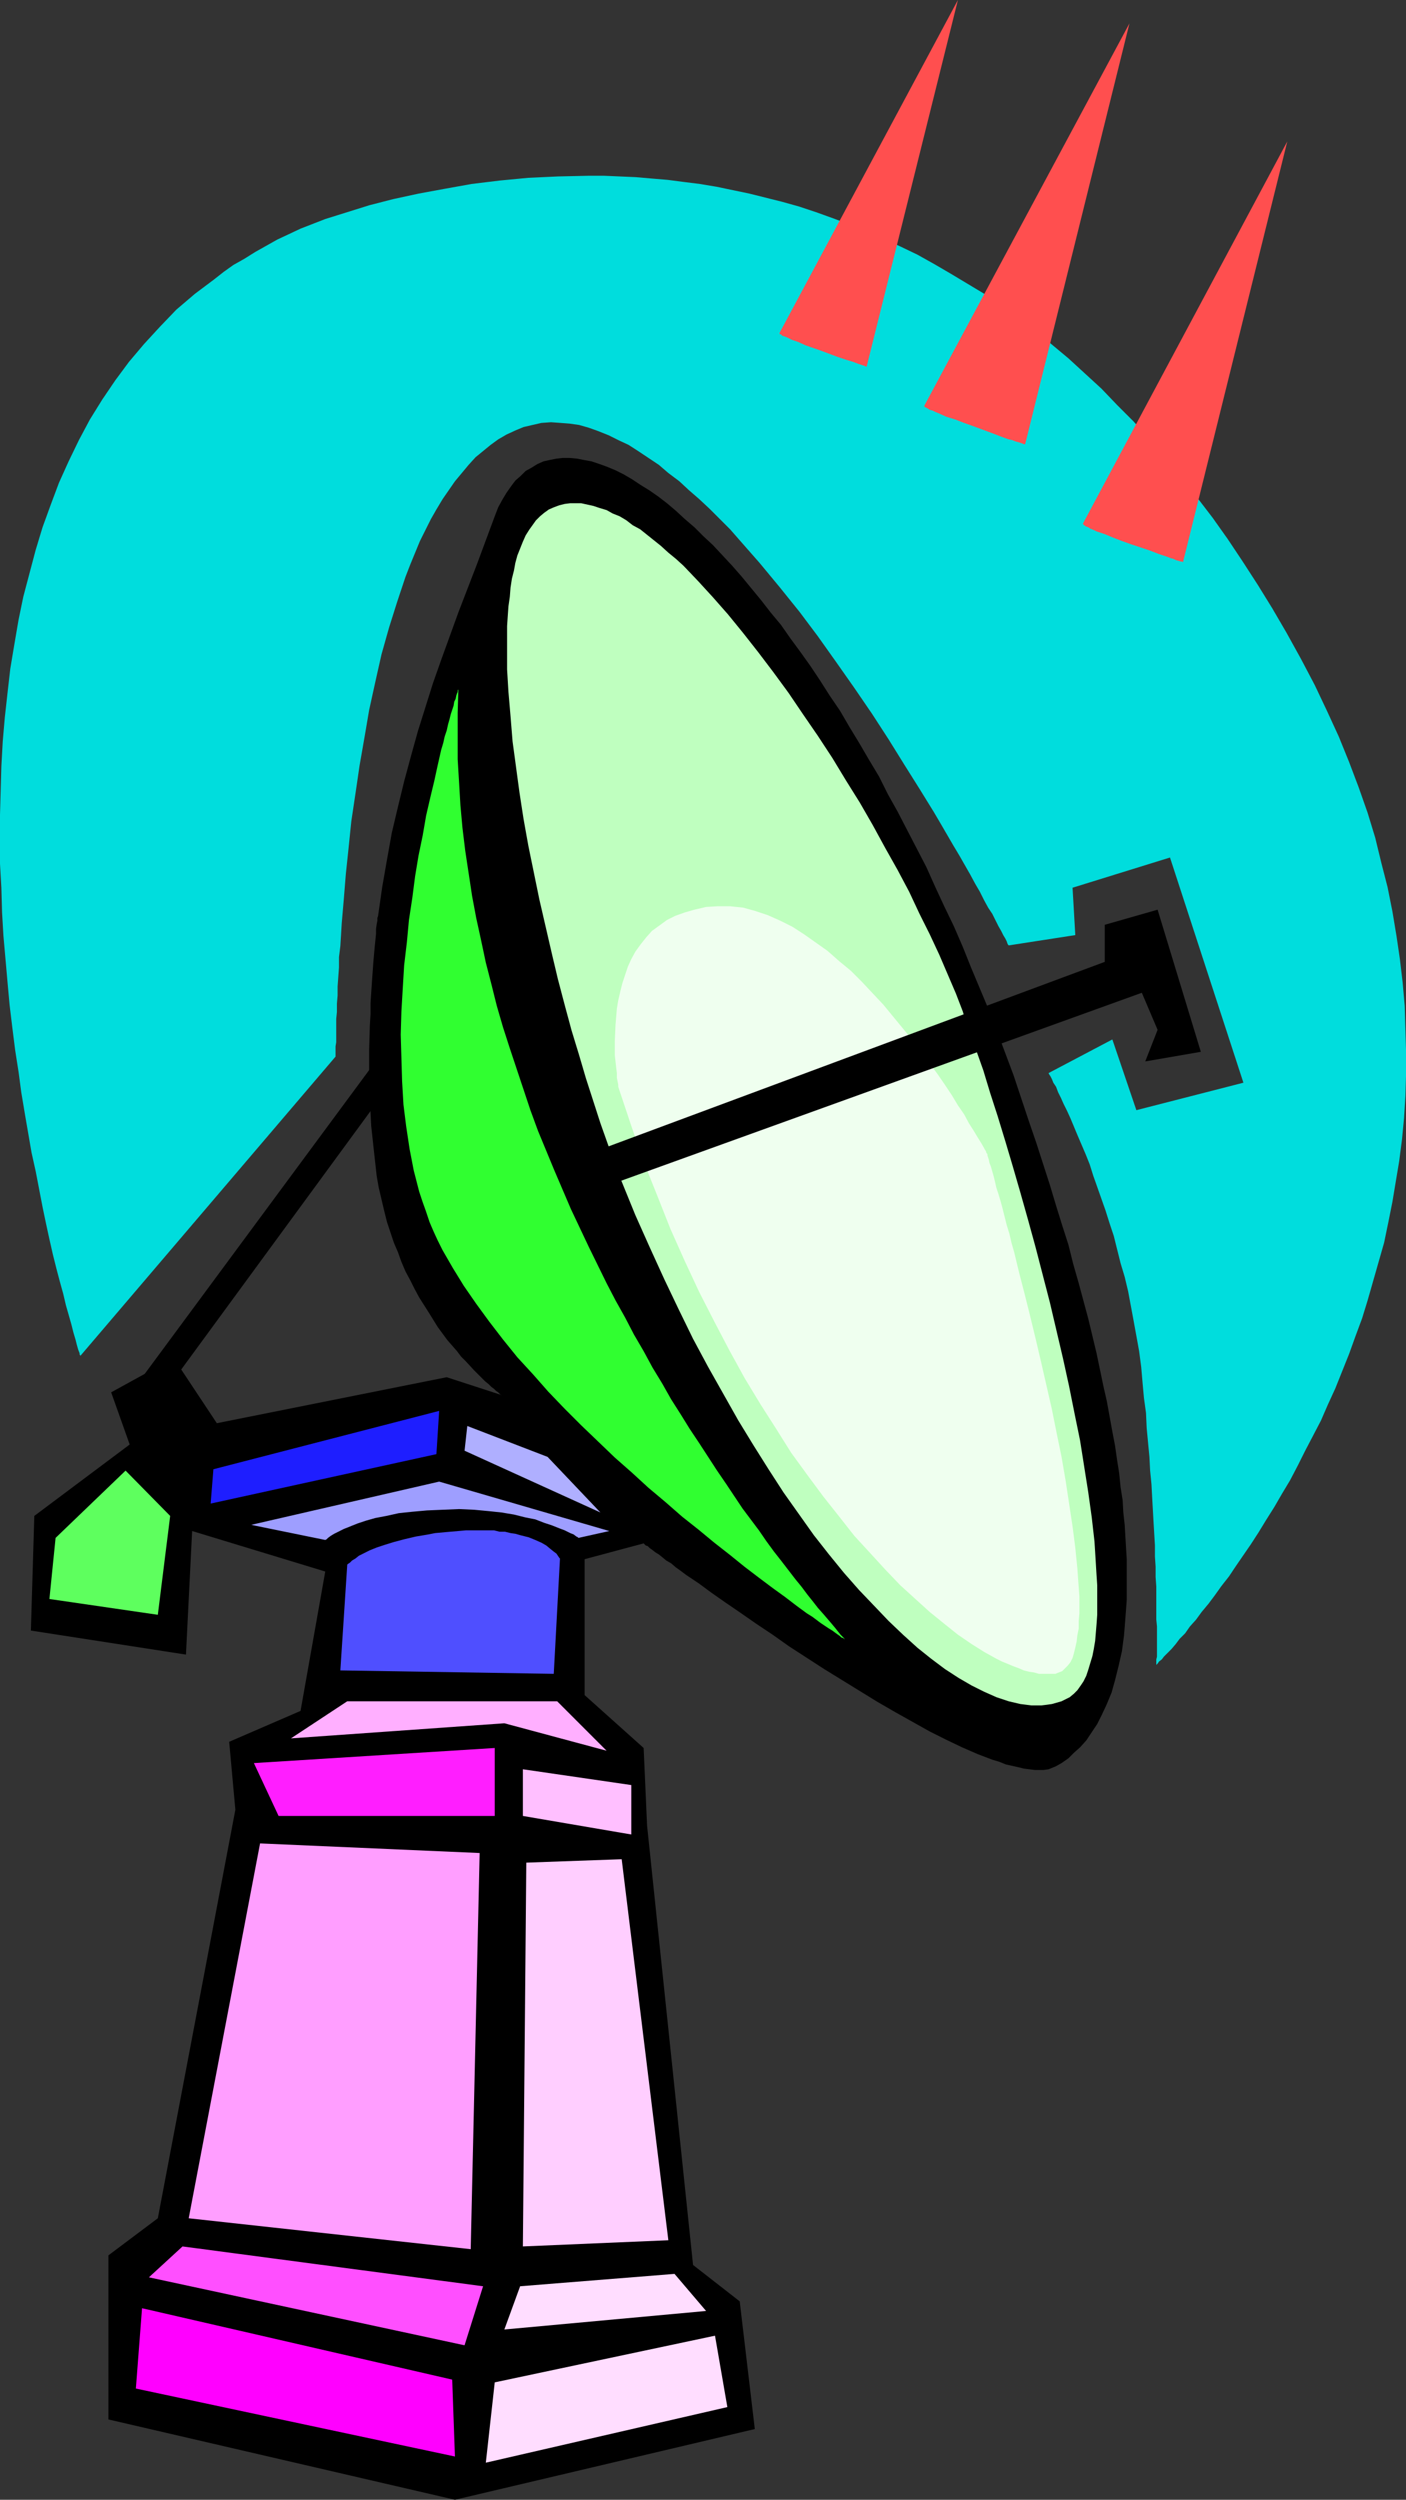
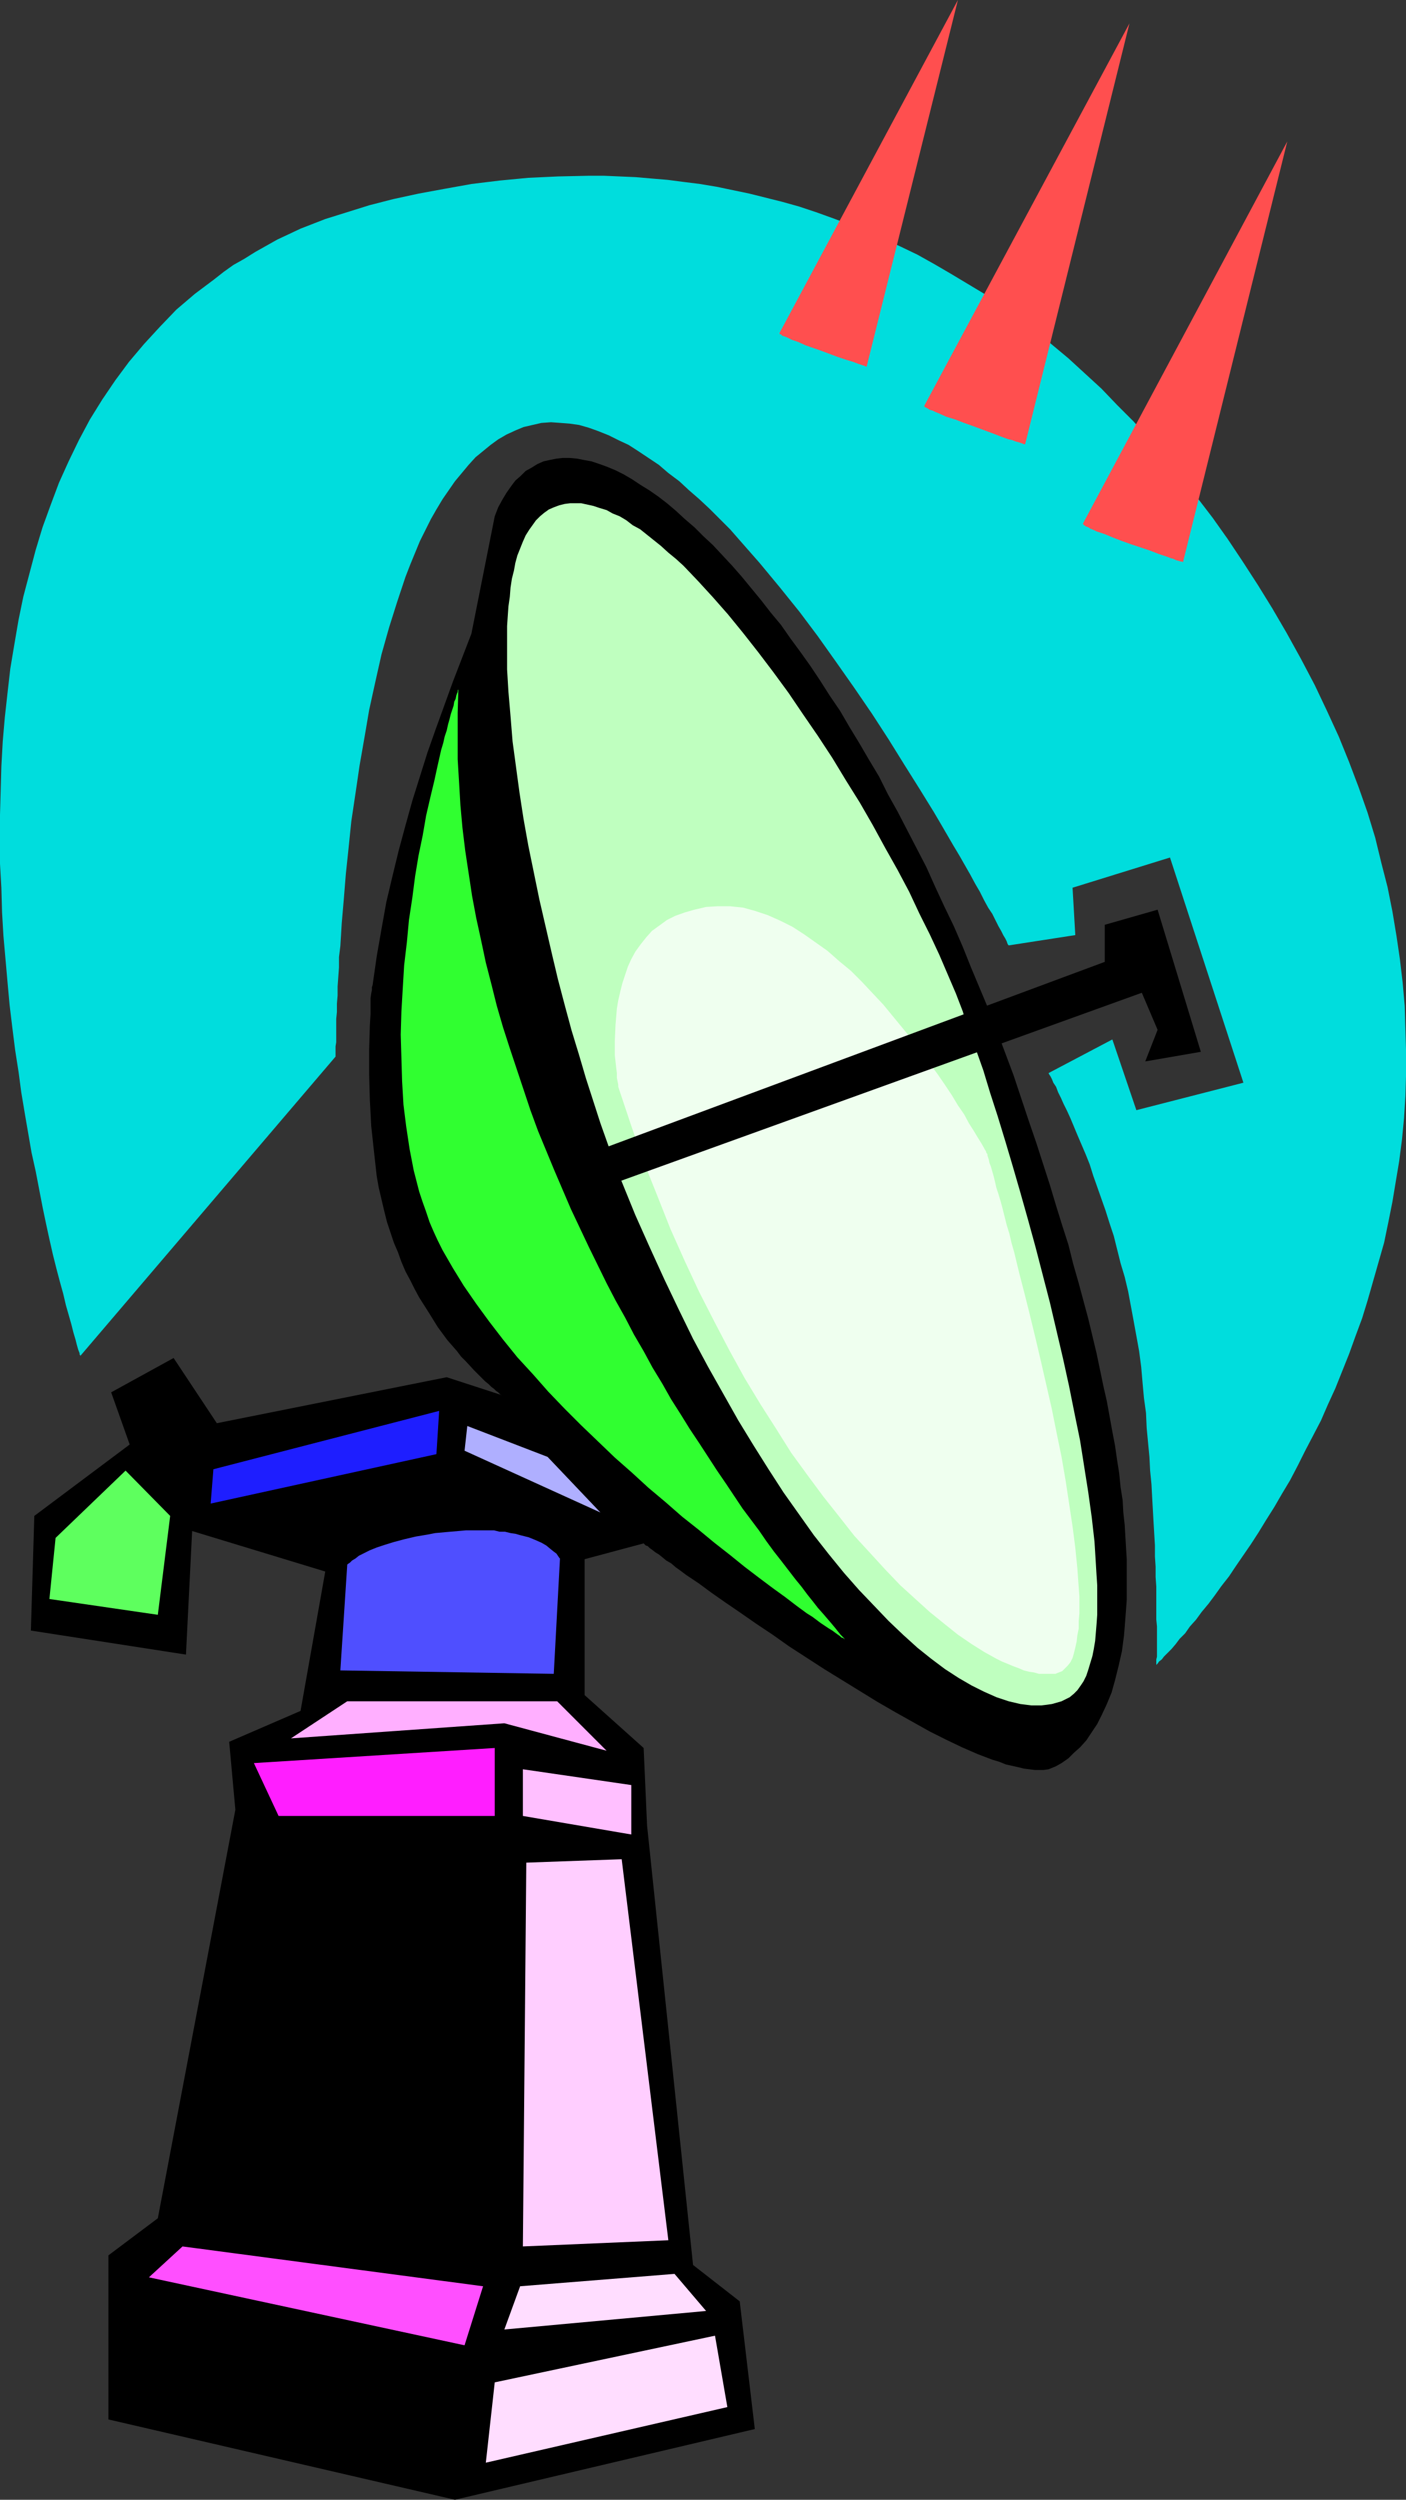
<svg xmlns="http://www.w3.org/2000/svg" xmlns:ns1="http://sodipodi.sourceforge.net/DTD/sodipodi-0.dtd" xmlns:ns2="http://www.inkscape.org/namespaces/inkscape" version="1.0" width="87.6mm" height="155.668mm" id="svg24" ns1:docname="Satellite Dish 38.wmf">
  <rect width="100%" height="100%" fill="#333333" stroke="none" />
  <ns1:namedview id="namedview24" pagecolor="#ffffff" bordercolor="#000000" borderopacity="0.25" ns2:showpageshadow="2" ns2:pageopacity="0.0" ns2:pagecheckerboard="0" ns2:deskcolor="#d1d1d1" ns2:document-units="mm" />
  <defs id="defs1">
    <pattern id="WMFhbasepattern" patternUnits="userSpaceOnUse" width="6" height="6" x="0" y="0" />
  </defs>
-   <path style="fill:#000000;fill-opacity:1;fill-rule:evenodd;stroke:none" d="m 116.502,121.517 0.808,-2.101 0.97,-1.778 0.97,-1.616 1.131,-1.616 0.97,-1.293 1.293,-1.131 1.131,-1.131 1.454,-0.808 1.293,-0.808 1.454,-0.646 1.454,-0.323 1.616,-0.323 1.454,-0.162 h 1.616 l 1.777,0.162 1.616,0.323 1.777,0.323 1.939,0.646 1.777,0.646 1.939,0.808 1.939,0.97 1.939,1.131 1.939,1.293 2.101,1.293 2.101,1.454 2.101,1.616 2.101,1.778 2.101,1.939 2.262,1.939 2.101,2.101 2.262,2.101 2.262,2.424 2.262,2.424 2.262,2.585 2.262,2.747 2.262,2.747 2.262,2.909 2.424,2.909 2.262,3.232 2.262,3.07 2.424,3.393 2.262,3.393 2.262,3.555 2.424,3.555 2.262,3.878 2.262,3.717 2.262,3.878 2.424,4.04 2.101,4.201 2.262,4.04 2.262,4.363 2.262,4.363 2.262,4.363 2.101,4.686 2.101,4.525 2.262,4.686 2.101,4.848 1.939,4.848 2.101,5.009 2.101,5.009 1.939,5.009 1.939,5.171 1.939,5.171 1.777,5.333 1.777,5.332 1.777,5.171 1.616,5.009 1.616,5.009 1.454,4.848 1.454,4.686 1.454,4.525 1.131,4.525 1.293,4.525 1.131,4.201 1.131,4.201 0.97,4.04 0.97,4.04 0.808,3.878 0.808,3.878 0.808,3.555 0.646,3.555 0.646,3.555 0.646,3.393 0.485,3.393 0.485,3.07 0.323,3.232 0.485,3.07 0.162,2.909 0.323,2.909 0.162,2.747 0.162,2.747 0.162,2.585 v 2.424 4.848 2.262 l -0.162,2.262 -0.162,2.101 -0.162,2.101 -0.162,1.939 -0.485,3.717 -0.808,3.555 -0.808,3.232 -0.808,2.909 -1.131,2.747 -1.131,2.424 -1.131,2.262 -1.293,1.939 -1.293,1.939 -1.454,1.616 -1.454,1.293 -1.293,1.293 -1.616,1.131 -1.454,0.808 -0.808,0.323 -0.808,0.323 -1.131,0.162 H 244.8 243.669 l -1.293,-0.162 -1.293,-0.162 -1.293,-0.323 -1.454,-0.323 -1.454,-0.323 -1.616,-0.646 -1.616,-0.485 -3.393,-1.293 -3.716,-1.616 -3.716,-1.778 -3.878,-1.939 -4.04,-2.262 -4.04,-2.262 -4.201,-2.424 -4.201,-2.585 -8.402,-5.171 -8.241,-5.333 -3.878,-2.747 -3.878,-2.585 -3.716,-2.585 -3.555,-2.424 -3.232,-2.262 -3.07,-2.262 -1.454,-0.97 -1.454,-0.97 -1.293,-0.97 -1.131,-0.808 -1.131,-0.97 -1.131,-0.646 -0.97,-0.808 -0.808,-0.646 -0.808,-0.485 -0.808,-0.646 -0.485,-0.323 -0.485,-0.485 -0.485,-0.162 -0.323,-0.323 -0.162,-0.162 v 0 l -13.896,3.717 v 31.995 l 13.896,12.443 0.808,18.26 10.826,103.418 10.988,8.564 3.555,30.056 -70.612,16.644 -81.6,-18.906 v -38.62 l 11.634,-8.726 18.259,-96.147 -1.454,-15.998 16.805,-7.272 5.817,-32.803 -31.347,-9.534 -1.454,29.086 -36.518,-5.656 0.808,-26.986 22.46,-16.805 -4.363,-12.281 14.704,-8.08 10.18,15.351 54.131,-10.827 12.927,4.201 h -0.162 l -0.162,-0.162 -0.162,-0.162 -0.323,-0.323 -0.485,-0.323 -0.485,-0.485 -0.646,-0.485 -0.646,-0.646 -0.808,-0.646 -0.808,-0.808 -0.808,-0.808 -0.97,-0.97 -1.939,-2.101 -1.131,-1.131 -0.97,-1.293 -2.262,-2.585 -2.262,-3.07 -2.101,-3.393 -2.262,-3.555 -1.131,-2.101 -0.97,-1.939 -1.131,-2.101 -0.97,-2.262 -0.808,-2.262 -0.97,-2.262 -0.808,-2.424 -0.808,-2.424 -0.646,-2.585 -0.646,-2.747 -0.646,-2.747 -0.485,-2.747 -0.646,-5.817 -0.646,-5.979 -0.323,-6.14 -0.162,-5.979 v -5.817 l 0.162,-5.656 0.162,-2.747 v -2.585 l 0.162,-2.424 0.162,-2.424 0.162,-2.262 0.162,-2.262 0.162,-1.939 0.162,-1.778 0.162,-1.616 0.162,-1.616 v -1.131 l 0.162,-1.131 0.162,-0.808 v -0.646 l 0.162,-0.485 v 0 l 0.97,-6.787 1.131,-6.464 1.131,-6.302 1.454,-6.14 1.454,-5.979 1.616,-5.979 1.616,-5.817 3.555,-11.311 1.939,-5.494 4.04,-11.15 4.363,-11.311 z" id="path1" />
+   <path style="fill:#000000;fill-opacity:1;fill-rule:evenodd;stroke:none" d="m 116.502,121.517 0.808,-2.101 0.97,-1.778 0.97,-1.616 1.131,-1.616 0.97,-1.293 1.293,-1.131 1.131,-1.131 1.454,-0.808 1.293,-0.808 1.454,-0.646 1.454,-0.323 1.616,-0.323 1.454,-0.162 h 1.616 l 1.777,0.162 1.616,0.323 1.777,0.323 1.939,0.646 1.777,0.646 1.939,0.808 1.939,0.97 1.939,1.131 1.939,1.293 2.101,1.293 2.101,1.454 2.101,1.616 2.101,1.778 2.101,1.939 2.262,1.939 2.101,2.101 2.262,2.101 2.262,2.424 2.262,2.424 2.262,2.585 2.262,2.747 2.262,2.747 2.262,2.909 2.424,2.909 2.262,3.232 2.262,3.07 2.424,3.393 2.262,3.393 2.262,3.555 2.424,3.555 2.262,3.878 2.262,3.717 2.262,3.878 2.424,4.04 2.101,4.201 2.262,4.04 2.262,4.363 2.262,4.363 2.262,4.363 2.101,4.686 2.101,4.525 2.262,4.686 2.101,4.848 1.939,4.848 2.101,5.009 2.101,5.009 1.939,5.009 1.939,5.171 1.939,5.171 1.777,5.333 1.777,5.332 1.777,5.171 1.616,5.009 1.616,5.009 1.454,4.848 1.454,4.686 1.454,4.525 1.131,4.525 1.293,4.525 1.131,4.201 1.131,4.201 0.97,4.04 0.97,4.04 0.808,3.878 0.808,3.878 0.808,3.555 0.646,3.555 0.646,3.555 0.646,3.393 0.485,3.393 0.485,3.07 0.323,3.232 0.485,3.07 0.162,2.909 0.323,2.909 0.162,2.747 0.162,2.747 0.162,2.585 v 2.424 4.848 2.262 l -0.162,2.262 -0.162,2.101 -0.162,2.101 -0.162,1.939 -0.485,3.717 -0.808,3.555 -0.808,3.232 -0.808,2.909 -1.131,2.747 -1.131,2.424 -1.131,2.262 -1.293,1.939 -1.293,1.939 -1.454,1.616 -1.454,1.293 -1.293,1.293 -1.616,1.131 -1.454,0.808 -0.808,0.323 -0.808,0.323 -1.131,0.162 H 244.8 243.669 l -1.293,-0.162 -1.293,-0.162 -1.293,-0.323 -1.454,-0.323 -1.454,-0.323 -1.616,-0.646 -1.616,-0.485 -3.393,-1.293 -3.716,-1.616 -3.716,-1.778 -3.878,-1.939 -4.04,-2.262 -4.04,-2.262 -4.201,-2.424 -4.201,-2.585 -8.402,-5.171 -8.241,-5.333 -3.878,-2.747 -3.878,-2.585 -3.716,-2.585 -3.555,-2.424 -3.232,-2.262 -3.07,-2.262 -1.454,-0.97 -1.454,-0.97 -1.293,-0.97 -1.131,-0.808 -1.131,-0.97 -1.131,-0.646 -0.97,-0.808 -0.808,-0.646 -0.808,-0.485 -0.808,-0.646 -0.485,-0.323 -0.485,-0.485 -0.485,-0.162 -0.323,-0.323 -0.162,-0.162 v 0 l -13.896,3.717 v 31.995 l 13.896,12.443 0.808,18.26 10.826,103.418 10.988,8.564 3.555,30.056 -70.612,16.644 -81.6,-18.906 v -38.62 l 11.634,-8.726 18.259,-96.147 -1.454,-15.998 16.805,-7.272 5.817,-32.803 -31.347,-9.534 -1.454,29.086 -36.518,-5.656 0.808,-26.986 22.46,-16.805 -4.363,-12.281 14.704,-8.08 10.18,15.351 54.131,-10.827 12.927,4.201 h -0.162 l -0.162,-0.162 -0.162,-0.162 -0.323,-0.323 -0.485,-0.323 -0.485,-0.485 -0.646,-0.485 -0.646,-0.646 -0.808,-0.646 -0.808,-0.808 -0.808,-0.808 -0.97,-0.97 -1.939,-2.101 -1.131,-1.131 -0.97,-1.293 -2.262,-2.585 -2.262,-3.07 -2.101,-3.393 -2.262,-3.555 -1.131,-2.101 -0.97,-1.939 -1.131,-2.101 -0.97,-2.262 -0.808,-2.262 -0.97,-2.262 -0.808,-2.424 -0.808,-2.424 -0.646,-2.585 -0.646,-2.747 -0.646,-2.747 -0.485,-2.747 -0.646,-5.817 -0.646,-5.979 -0.323,-6.14 -0.162,-5.979 v -5.817 l 0.162,-5.656 0.162,-2.747 v -2.585 v -1.131 l 0.162,-1.131 0.162,-0.808 v -0.646 l 0.162,-0.485 v 0 l 0.97,-6.787 1.131,-6.464 1.131,-6.302 1.454,-6.14 1.454,-5.979 1.616,-5.979 1.616,-5.817 3.555,-11.311 1.939,-5.494 4.04,-11.15 4.363,-11.311 z" id="path1" />
  <path style="fill:#ff1eff;fill-opacity:1;fill-rule:evenodd;stroke:none" d="m 65.603,427.409 -5.817,-12.443 56.716,-3.555 v 15.998 z" id="path2" />
  <path style="fill:#ffbfff;fill-opacity:1;fill-rule:evenodd;stroke:none" d="m 123.127,416.42 v 10.988 l 25.53,4.363 v -11.635 z" id="path3" />
-   <path style="fill:#ff9eff;fill-opacity:1;fill-rule:evenodd;stroke:none" d="m 61.24,433.872 51.707,2.262 -2.101,93.238 -66.411,-7.272 z" id="path4" />
  <path style="fill:#ffceff;fill-opacity:1;fill-rule:evenodd;stroke:none" d="m 123.935,438.397 -0.808,90.329 34.256,-1.454 -10.988,-89.683 z" id="path5" />
  <path style="fill:#ff4fff;fill-opacity:1;fill-rule:evenodd;stroke:none" d="m 35.064,535.998 74.329,15.998 4.363,-13.897 -70.774,-9.372 z" id="path6" />
  <path style="fill:#ffddff;fill-opacity:1;fill-rule:evenodd;stroke:none" d="m 122.481,538.098 -3.716,10.18 47.506,-4.363 -7.433,-8.726 z" id="path7" />
  <path style="fill:#ffddff;fill-opacity:1;fill-rule:evenodd;stroke:none" d="m 116.502,560.721 -2.101,18.906 56.878,-13.089 -2.909,-16.805 z" id="path8" />
-   <path style="fill:#ff00ff;fill-opacity:1;fill-rule:evenodd;stroke:none" d="m 33.448,543.269 73.036,16.805 0.646,18.098 -75.137,-15.998 z" id="path9" />
  <path style="fill:#ffafff;fill-opacity:1;fill-rule:evenodd;stroke:none" d="m 68.512,409.149 13.25,-8.726 h 49.445 l 11.634,11.635 -24.076,-6.464 z" id="path10" />
  <path style="fill:#4f4fff;fill-opacity:1;fill-rule:evenodd;stroke:none" d="m 80.146,393.151 1.616,-24.723 v -0.162 l 0.162,-0.162 0.485,-0.323 0.485,-0.485 0.808,-0.485 0.808,-0.646 1.293,-0.646 1.293,-0.646 1.616,-0.646 1.939,-0.646 2.101,-0.646 2.424,-0.646 2.747,-0.646 2.909,-0.485 1.616,-0.323 1.777,-0.162 1.777,-0.162 1.939,-0.162 1.777,-0.162 h 1.777 1.777 1.454 1.616 l 1.293,0.323 h 1.293 l 1.293,0.323 1.131,0.162 1.131,0.323 1.939,0.485 1.616,0.646 1.454,0.646 1.131,0.646 0.97,0.808 0.808,0.646 0.646,0.485 0.323,0.485 0.323,0.485 0.162,0.162 v 0.162 l -1.454,26.986 z" id="path11" />
-   <path style="fill:#9e9eff;fill-opacity:1;fill-rule:evenodd;stroke:none" d="m 59.14,358.894 44.274,-10.18 40.073,11.635 -7.271,1.616 -0.162,-0.162 -0.323,-0.162 -0.646,-0.485 -0.808,-0.323 -1.293,-0.646 -1.293,-0.485 -1.616,-0.646 -1.939,-0.646 -2.101,-0.808 -2.424,-0.485 -2.585,-0.646 -2.909,-0.485 -3.07,-0.323 -3.393,-0.323 -3.555,-0.162 -3.878,0.162 -3.716,0.162 -1.777,0.162 -1.777,0.162 -1.616,0.162 -1.454,0.162 -2.909,0.646 -2.585,0.485 -2.262,0.646 -1.939,0.646 -1.616,0.646 -1.616,0.646 -1.293,0.646 -0.97,0.485 -0.808,0.485 -0.646,0.485 -0.323,0.323 -0.323,0.162 v 0 z" id="path12" />
  <path style="fill:#1e1eff;fill-opacity:1;fill-rule:evenodd;stroke:none" d="m 103.414,332.07 -53.161,13.735 -0.646,8.08 53.161,-11.635 z" id="path13" />
  <path style="fill:#afafff;fill-opacity:1;fill-rule:evenodd;stroke:none" d="m 110.039,335.625 -0.646,5.817 31.994,14.543 -12.442,-13.089 z" id="path14" />
  <path style="fill:#5eff5e;fill-opacity:1;fill-rule:evenodd;stroke:none" d="m 29.57,346.128 -16.482,15.836 -1.454,14.382 25.53,3.717 2.909,-23.269 z" id="path15" />
  <path style="fill:#bfffbf;fill-opacity:1;fill-rule:evenodd;stroke:none" d="m 146.395,278.098 -0.808,-2.101 -0.808,-2.101 -1.616,-4.525 -1.777,-5.009 -1.616,-5.009 -1.777,-5.494 -1.616,-5.494 -1.777,-5.817 -1.616,-5.979 -1.616,-6.14 -1.454,-6.14 -1.454,-6.302 -1.454,-6.302 -1.293,-6.302 -1.293,-6.302 -1.131,-6.302 -0.97,-6.302 -0.808,-5.979 -0.808,-5.979 -0.485,-5.979 -0.485,-5.656 -0.323,-5.333 v -5.333 -2.424 -2.424 l 0.162,-2.424 0.162,-2.262 0.323,-2.262 0.162,-2.101 0.323,-2.101 0.485,-1.939 0.323,-1.778 0.485,-1.778 0.646,-1.616 0.646,-1.616 0.646,-1.454 0.808,-1.293 0.808,-1.131 0.808,-1.131 0.97,-0.97 0.97,-0.808 1.131,-0.808 1.131,-0.485 1.293,-0.485 1.293,-0.323 1.293,-0.162 h 1.293 1.293 l 1.454,0.323 1.454,0.323 1.454,0.485 1.616,0.485 1.454,0.808 1.616,0.646 1.616,0.97 1.454,1.131 1.777,0.97 1.616,1.293 1.616,1.293 1.616,1.293 1.777,1.616 1.777,1.454 1.777,1.616 3.393,3.555 3.555,3.878 3.555,4.04 3.555,4.363 3.555,4.525 3.555,4.686 3.555,4.848 3.393,5.009 3.555,5.171 3.393,5.171 3.232,5.333 3.232,5.171 3.07,5.332 2.909,5.333 2.909,5.171 2.747,5.171 2.424,5.171 2.424,4.848 2.262,4.848 1.939,4.525 1.939,4.525 1.616,4.201 0.646,2.101 0.808,2.262 0.808,2.262 0.808,2.262 1.777,5.009 1.616,5.333 1.777,5.494 1.777,5.817 1.777,5.979 1.777,6.14 1.777,6.302 1.777,6.464 3.393,13.089 3.07,13.089 1.454,6.625 1.293,6.464 1.293,6.302 0.97,6.14 0.97,6.14 0.808,5.817 0.646,5.656 0.162,2.585 0.323,5.332 0.162,2.424 v 4.686 2.262 l -0.162,2.262 -0.162,1.939 -0.162,1.939 -0.323,1.939 -0.323,1.616 -0.485,1.616 -0.485,1.616 -0.485,1.454 -0.646,1.293 -0.646,0.97 -0.808,1.131 -0.808,0.808 -0.97,0.808 -0.97,0.485 -0.97,0.485 -1.131,0.323 -1.131,0.323 -1.131,0.162 -1.293,0.162 h -1.131 -1.293 l -1.293,-0.162 -1.293,-0.162 -2.747,-0.646 -2.909,-0.97 -2.909,-1.293 -2.909,-1.454 -3.07,-1.778 -3.232,-2.101 -3.232,-2.424 -3.232,-2.585 -3.393,-3.07 -3.393,-3.232 -3.393,-3.555 -3.555,-3.717 -3.555,-4.04 -3.555,-4.363 -3.555,-4.525 -3.555,-5.009 -3.555,-5.009 -3.555,-5.494 -3.555,-5.656 -3.555,-5.817 -3.555,-6.302 -3.555,-6.302 -3.555,-6.625 -3.393,-6.948 -3.393,-7.11 -3.393,-7.433 -3.393,-7.595 z" id="path16" />
  <path style="fill:#30ff30;fill-opacity:1;fill-rule:evenodd;stroke:none" d="m 107.938,162.237 v 0 l -0.162,0.323 v 0.323 l -0.162,0.323 -0.162,0.485 -0.162,0.808 -0.323,0.646 -0.162,0.97 -0.323,0.97 -0.323,0.97 -0.323,1.293 -0.323,1.131 -0.323,1.454 -0.485,1.454 -0.323,1.454 -0.485,1.616 -0.808,3.555 -0.808,3.717 -0.97,4.04 -0.97,4.201 -0.808,4.686 -0.97,4.686 -0.808,4.848 -0.646,5.009 -0.808,5.333 -0.485,5.171 -0.646,5.494 -0.323,5.333 -0.323,5.494 -0.162,5.494 0.162,5.494 0.162,5.494 0.323,5.494 0.646,5.171 0.808,5.333 0.97,5.009 1.293,5.009 0.808,2.424 0.808,2.262 0.808,2.424 0.97,2.262 0.97,2.101 1.131,2.262 2.424,4.201 2.585,4.201 2.909,4.201 3.07,4.201 3.232,4.201 3.393,4.201 3.716,4.04 3.555,4.04 3.878,4.04 3.878,3.878 3.878,3.717 4.04,3.878 4.04,3.555 3.878,3.555 4.04,3.393 3.878,3.393 3.878,3.07 3.716,3.07 3.716,2.909 3.393,2.747 3.393,2.585 3.232,2.424 2.909,2.101 2.747,2.101 2.424,1.778 1.293,0.808 1.939,1.454 0.97,0.646 0.97,0.646 0.808,0.485 0.646,0.485 1.131,0.808 0.323,0.323 0.485,0.162 0.162,0.162 0.162,0.162 v 0 0 l -0.162,-0.323 -0.323,-0.323 -0.485,-0.485 -0.646,-0.808 -0.646,-0.808 -0.808,-0.97 -0.97,-1.131 -0.97,-1.131 -1.293,-1.454 -1.131,-1.454 -1.293,-1.616 -1.454,-1.939 -1.454,-1.778 -1.616,-2.101 -1.616,-2.101 -1.777,-2.262 -1.777,-2.424 -1.777,-2.585 -1.939,-2.585 -1.939,-2.585 -1.939,-2.909 -1.939,-2.909 -2.101,-3.07 -2.101,-3.232 -2.101,-3.232 -2.262,-3.393 -2.101,-3.393 -2.262,-3.555 -2.101,-3.717 -2.262,-3.717 -2.101,-3.878 -2.262,-3.878 -2.101,-4.04 -2.262,-4.04 -2.101,-4.04 -4.201,-8.564 -4.201,-8.888 -3.878,-9.049 -3.878,-9.372 -1.777,-4.848 -1.616,-4.848 -1.616,-4.848 -1.616,-4.848 -1.616,-5.009 -1.454,-5.009 -1.293,-5.171 -1.293,-5.009 -1.131,-5.333 -1.131,-5.171 -0.97,-5.171 -0.808,-5.333 -0.808,-5.332 -0.646,-5.333 -0.485,-5.333 -0.323,-5.494 -0.323,-5.332 v -5.494 -5.494 z" id="path17" />
-   <path style="fill:#000000;fill-opacity:1;fill-rule:evenodd;stroke:none" d="m 31.347,327.06 57.686,-78.049 1.454,8.08 -55.423,75.625 z" id="path18" />
  <path style="fill:#efffef;fill-opacity:1;fill-rule:evenodd;stroke:none" d="m 145.749,256.284 v 0 l -0.162,-0.485 v -0.485 l -0.162,-0.808 -0.162,-0.808 v -1.131 l -0.162,-1.293 -0.162,-1.454 -0.162,-1.454 v -1.616 -1.778 l 0.162,-3.717 0.162,-1.939 0.162,-1.939 0.323,-1.939 0.485,-2.101 0.485,-1.939 0.646,-1.939 0.646,-1.939 0.808,-1.778 0.97,-1.778 1.293,-1.778 1.293,-1.616 1.293,-1.454 1.777,-1.293 1.777,-1.293 1.939,-0.97 2.262,-0.808 2.262,-0.646 2.747,-0.646 2.747,-0.162 h 1.454 1.454 l 3.07,0.323 2.909,0.808 2.909,0.97 2.909,1.293 2.909,1.454 2.747,1.778 2.747,1.939 2.747,1.939 2.747,2.424 2.747,2.262 2.585,2.585 2.424,2.585 2.585,2.747 2.262,2.747 2.262,2.747 2.262,2.747 2.101,2.747 1.939,2.747 1.939,2.585 1.777,2.585 1.616,2.424 1.454,2.424 1.454,2.101 1.131,2.101 1.131,1.778 0.97,1.616 0.808,1.293 0.646,1.131 0.162,0.323 0.323,0.485 v 0.162 l 0.162,0.323 0.162,0.162 v 0 0 0.323 l 0.162,0.485 0.162,0.485 0.162,0.808 0.323,0.808 0.323,1.131 0.323,1.131 0.323,1.293 0.323,1.454 0.485,1.454 0.485,1.616 0.485,1.778 0.485,1.939 0.485,1.939 0.646,2.101 0.485,2.101 0.646,2.262 1.131,4.686 1.293,5.009 1.293,5.171 1.293,5.333 1.293,5.494 2.585,11.311 1.131,5.656 1.131,5.494 0.97,5.656 0.808,5.333 0.808,5.333 0.646,5.009 0.485,4.848 0.162,2.262 0.162,2.262 0.162,2.101 v 4.04 l -0.162,1.778 v 1.778 l -0.323,1.616 -0.162,1.454 -0.323,1.454 -0.323,1.293 -0.323,1.131 -0.485,0.97 -0.646,0.808 -0.646,0.646 -0.646,0.646 -0.808,0.323 -0.808,0.323 h -0.97 -1.939 -0.97 l -1.131,-0.323 -1.131,-0.162 -1.293,-0.323 -1.131,-0.485 -1.293,-0.485 -2.747,-1.131 -1.293,-0.646 -2.909,-1.616 -3.07,-1.939 -3.07,-2.101 -3.232,-2.585 -3.393,-2.747 -3.393,-3.07 -3.555,-3.232 -3.555,-3.717 -3.555,-3.878 -3.716,-4.04 -3.555,-4.525 -3.716,-4.686 -3.716,-5.009 -3.878,-5.332 -3.555,-5.656 -3.716,-5.817 -3.716,-6.14 -3.555,-6.464 -3.555,-6.787 -3.555,-6.948 -3.393,-7.272 -3.393,-7.595 -3.07,-7.756 -3.232,-8.08 -2.909,-8.403 z" id="path19" />
  <path style="fill:#000000;fill-opacity:1;fill-rule:evenodd;stroke:none" d="M 140.578,270.827 260.151,226.389 v -8.726 l 12.442,-3.555 10.18,33.449 -13.088,2.262 2.909,-7.433 -3.716,-8.726 -125.389,45.246 z" id="path20" />
  <path style="fill:#00dddd;fill-opacity:1;fill-rule:evenodd;stroke:none" d="m 18.905,319.142 60.109,-70.454 v -2.424 l 0.162,-0.97 v -2.424 -1.454 -1.616 l 0.162,-1.616 v -1.939 l 0.162,-1.939 v -2.101 l 0.162,-2.262 0.162,-2.262 v -2.424 l 0.323,-2.585 0.162,-2.585 0.162,-2.747 0.485,-5.656 0.485,-5.979 0.646,-6.14 0.646,-6.302 0.97,-6.464 0.97,-6.625 1.131,-6.464 1.131,-6.625 1.454,-6.625 1.454,-6.464 1.777,-6.302 1.939,-6.14 1.939,-5.817 1.131,-2.909 2.262,-5.494 1.293,-2.585 1.293,-2.585 1.293,-2.262 1.454,-2.424 1.454,-2.101 1.454,-2.101 1.616,-1.939 1.616,-1.939 1.616,-1.778 1.777,-1.454 1.777,-1.454 1.777,-1.293 1.939,-1.131 2.101,-0.97 1.939,-0.808 2.101,-0.485 2.101,-0.485 2.262,-0.162 2.262,0.162 2.101,0.162 2.262,0.323 2.262,0.646 2.262,0.808 2.424,0.97 2.262,1.131 2.424,1.131 2.262,1.454 2.424,1.616 2.424,1.616 2.262,1.939 2.585,1.939 2.262,2.101 2.424,2.101 2.424,2.262 2.424,2.424 2.424,2.424 2.262,2.585 4.686,5.333 4.686,5.656 4.686,5.817 4.363,5.817 4.363,6.14 4.201,5.979 4.201,6.14 3.878,5.979 3.716,5.979 3.555,5.656 3.393,5.494 1.616,2.747 2.909,5.009 1.454,2.424 1.293,2.262 1.293,2.262 1.131,2.101 1.131,1.939 0.97,1.939 0.97,1.778 0.97,1.454 0.808,1.616 0.646,1.293 0.646,1.131 0.485,0.97 0.485,0.808 0.323,0.646 0.162,0.485 0.162,0.323 0.162,0.162 15.674,-2.424 -0.646,-11.15 22.945,-7.11 17.29,53.002 -25.207,6.464 -5.655,-16.644 -15.027,7.918 v 0 l 0.162,0.323 0.323,0.485 0.323,0.646 0.323,0.808 0.646,0.97 0.485,1.293 0.646,1.293 0.646,1.454 0.808,1.616 0.808,1.778 0.808,1.939 0.808,1.939 0.97,2.262 0.97,2.262 0.97,2.424 0.808,2.585 0.97,2.747 0.97,2.747 0.97,2.747 0.97,3.07 0.97,2.909 0.808,3.232 0.808,3.232 0.97,3.232 0.808,3.393 1.293,6.948 0.646,3.555 0.646,3.555 0.485,3.717 0.323,3.717 0.323,3.555 0.485,3.555 0.162,3.555 0.323,3.393 0.323,3.393 0.162,3.232 0.323,3.232 0.162,3.07 0.162,2.909 0.162,2.909 0.162,2.747 0.162,2.747 v 2.585 l 0.162,2.424 v 2.424 l 0.162,2.262 v 2.101 2.101 3.555 l 0.162,1.616 v 7.11 l -0.162,0.646 v 1.293 l 0.162,-0.162 0.162,-0.162 0.323,-0.485 0.646,-0.485 0.485,-0.646 0.808,-0.808 0.97,-0.97 0.97,-1.131 0.97,-1.293 1.293,-1.293 1.131,-1.616 1.454,-1.616 1.293,-1.778 1.616,-1.939 1.454,-1.939 1.616,-2.262 1.777,-2.262 1.616,-2.424 1.777,-2.585 1.777,-2.585 1.777,-2.747 1.777,-2.909 1.939,-3.07 1.777,-3.07 1.939,-3.232 1.777,-3.393 1.777,-3.555 1.777,-3.393 1.939,-3.717 1.616,-3.717 1.777,-3.878 1.616,-4.04 1.616,-4.04 1.454,-4.04 1.616,-4.363 1.293,-4.201 1.293,-4.525 1.293,-4.525 1.293,-4.525 0.97,-4.686 0.97,-4.848 0.808,-4.848 0.808,-4.848 0.646,-5.009 0.485,-5.009 0.323,-5.171 0.162,-5.333 v -5.171 l -0.162,-5.332 -0.162,-5.494 -0.485,-5.494 -0.646,-5.494 -0.808,-5.494 -0.97,-5.817 -1.131,-5.656 -1.454,-5.656 -1.454,-5.979 -1.777,-5.817 -2.101,-5.979 -2.262,-5.979 -2.424,-5.979 -2.747,-5.979 -2.909,-6.14 -3.232,-6.14 -3.393,-6.14 -3.393,-5.817 -3.393,-5.494 -3.555,-5.494 -3.555,-5.332 -3.555,-5.009 -3.716,-4.848 -3.716,-4.686 -3.716,-4.525 -3.716,-4.363 -3.716,-4.201 -3.878,-3.878 -3.716,-3.878 -3.878,-3.555 -3.878,-3.555 -3.878,-3.232 -3.878,-3.232 -4.04,-2.909 -3.878,-2.909 -3.878,-2.747 -4.04,-2.424 -4.04,-2.424 -3.878,-2.262 -4.04,-2.262 -4.04,-1.939 -3.878,-1.778 -4.04,-1.778 -4.04,-1.616 -3.878,-1.454 -4.04,-1.454 -3.878,-1.293 -4.04,-1.131 -3.878,-0.97 -3.878,-0.97 -3.878,-0.808 -3.878,-0.808 -3.878,-0.646 -3.878,-0.485 -3.716,-0.485 -3.878,-0.323 -3.716,-0.323 -3.716,-0.162 -3.716,-0.162 h -3.555 l -7.271,0.162 -6.948,0.323 -6.787,0.646 -6.625,0.808 -6.302,1.131 -6.14,1.131 -5.979,1.293 -5.655,1.454 -5.171,1.616 -5.171,1.616 -2.909,1.131 -2.909,1.131 -2.747,1.293 L 65.28,56.395 l -2.585,1.454 -2.585,1.454 -2.585,1.616 -2.585,1.454 -2.262,1.616 -2.262,1.778 -4.524,3.393 -4.363,3.717 -3.878,4.04 -3.716,4.04 -3.555,4.201 -3.232,4.363 -3.07,4.525 -2.909,4.686 -2.585,4.848 -2.424,5.009 -2.262,5.009 -1.939,5.171 -1.939,5.333 -1.616,5.333 -1.454,5.494 -1.454,5.494 -1.131,5.494 -0.97,5.656 -0.97,5.817 -0.646,5.656 -0.646,5.817 -0.485,5.656 -0.323,5.817 -0.162,5.817 L 0,191.809 v 5.817 5.656 l 0.323,5.656 0.162,5.817 0.323,5.494 0.485,5.494 0.485,5.494 0.485,5.333 0.646,5.332 0.646,5.171 0.808,5.171 0.646,4.848 0.808,4.848 0.808,4.686 0.808,4.686 0.97,4.363 0.808,4.201 0.808,4.201 0.808,3.878 0.808,3.717 0.808,3.555 0.808,3.232 0.808,3.07 0.808,2.909 0.646,2.747 0.646,2.262 0.646,2.262 0.485,1.939 0.485,1.616 0.323,1.293 0.323,1.131 0.323,0.808 v 0.162 0.162 l 0.162,0.162 z" id="path21" />
  <path style="fill:#ff4f4f;fill-opacity:1;fill-rule:evenodd;stroke:none" d="M 183.56,78.372 225.571,0 204.081,86.29 v 0 h -0.162 l -0.323,-0.162 -0.485,-0.162 -0.485,-0.162 -0.485,-0.162 -1.293,-0.485 -1.616,-0.485 -1.939,-0.646 -3.878,-1.454 -3.716,-1.293 -1.777,-0.808 -1.454,-0.485 -1.293,-0.646 -0.485,-0.162 -0.485,-0.162 -0.323,-0.323 h -0.162 l -0.162,-0.162 z" id="path22" />
  <path style="fill:#ff4f4f;fill-opacity:1;fill-rule:evenodd;stroke:none" d="M 217.654,95.5 265.968,5.494 241.407,104.549 v 0 h -0.323 l -0.323,-0.162 -0.485,-0.162 -0.485,-0.162 -0.646,-0.162 -0.808,-0.323 -0.808,-0.162 -1.777,-0.646 -2.101,-0.808 -4.363,-1.616 -2.262,-0.808 -2.101,-0.808 -2.101,-0.646 -1.777,-0.808 -0.808,-0.323 -0.646,-0.323 -0.646,-0.162 -0.485,-0.323 -0.323,-0.162 -0.323,-0.162 -0.162,-0.162 z" id="path23" />
  <path style="fill:#ff4f4f;fill-opacity:1;fill-rule:evenodd;stroke:none" d="m 254.98,123.294 48.152,-90.006 -24.561,99.055 v 0 l -0.162,-0.162 h -0.323 l -0.485,-0.162 -0.646,-0.162 -0.646,-0.323 -0.646,-0.162 -0.808,-0.323 -1.939,-0.646 -2.101,-0.808 -4.363,-1.454 -2.262,-0.808 -2.101,-0.808 -1.939,-0.808 -1.939,-0.646 -0.646,-0.323 -0.808,-0.323 -0.485,-0.323 -0.485,-0.162 -0.485,-0.323 -0.162,-0.162 z" id="path24" />
</svg>